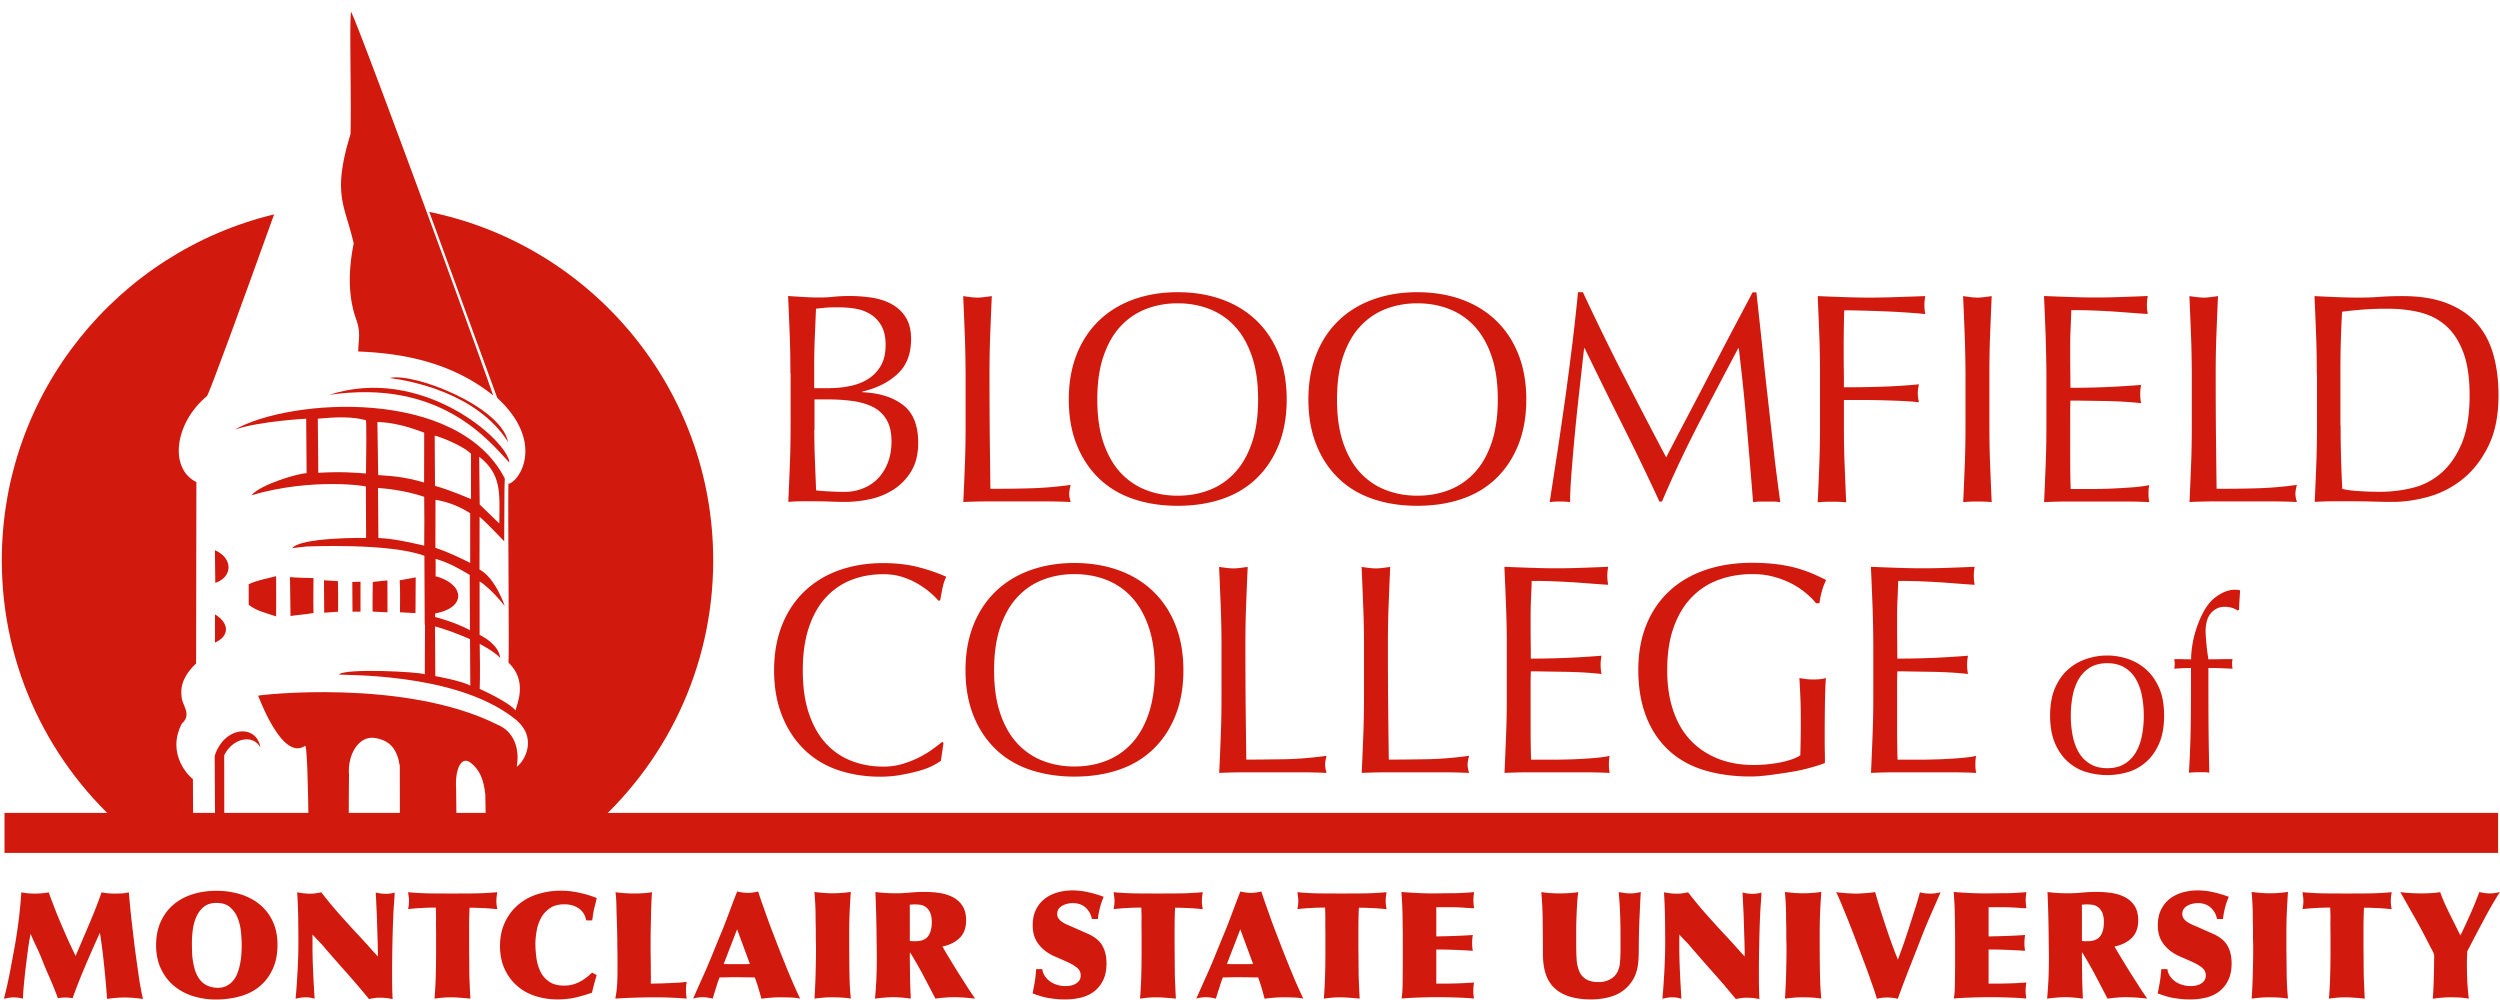
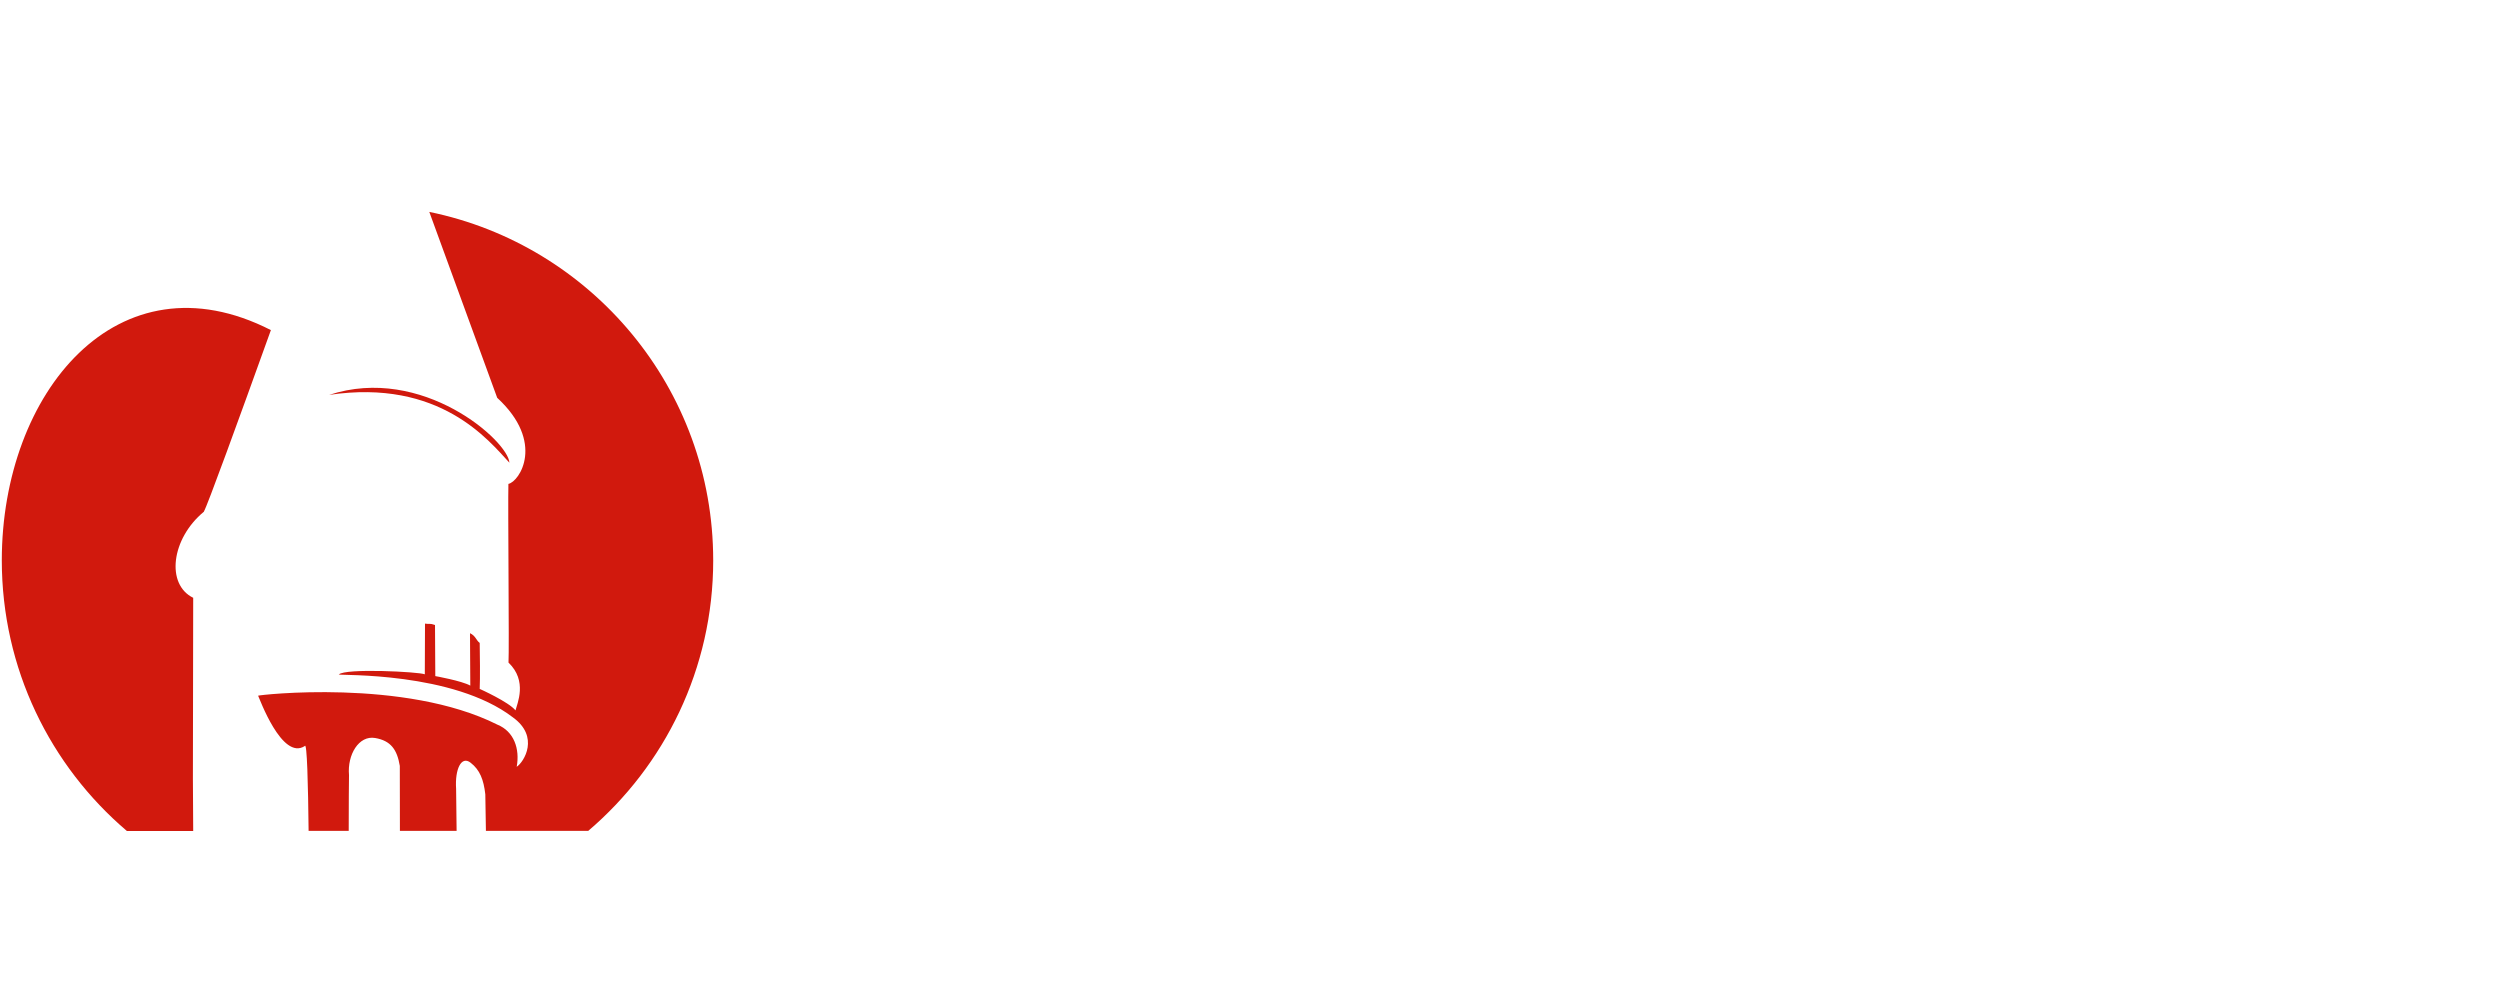
<svg xmlns="http://www.w3.org/2000/svg" xmlns:xlink="http://www.w3.org/1999/xlink" version="1.1" id="Layer_1" x="0" y="0" viewBox="0 0 250 100" style="enable-background:new 0 0 250 100" xml:space="preserve">
  <style>.st0{fill:#d1190d}</style>
-   <path class="st0" d="M.45 81.29h249.36v4H.45z" />
  <defs>
    <path id="SVGID_1_" d="M71.41 56.16c0 19.64-15.92 35.56-35.57 35.56C16.2 91.73.28 75.8.28 56.16S16.2 20.59 35.85 20.59c19.64 0 35.56 15.93 35.56 35.57z" />
  </defs>
  <clipPath id="SVGID_00000067212172488186292580000008962855053225383849_">
    <use xlink:href="#SVGID_1_" style="overflow:visible" />
  </clipPath>
-   <path style="clip-path:url(#SVGID_00000067212172488186292580000008962855053225383849_);fill:#d1190d" d="M47.96 63.48v-5.34c.01 0 1.05.62 2.52 2.47 0 0-.93-2.82-2.53-3.66l.01-5.27c.74.64 1.85 1.81 2.46 2.45.03-5.79.02-5.19.06-6.28-4.69-9.14-21.45-8.04-27.01-4.89 2.51-.85 7.15-1.09 7.15-1.09l.04 5.45c-.8 0-4.61 1.12-5.51 2.2 6.18-1.8 11.7-.89 11.44-.86l.02 5.13s-6.49-.09-7.39 1.02l1.42-.16s8.3-.38 11.8.93l.03 6.88c1.13 0 6.07 1.77 7.55 3.33-.15-1.29-1.61-2.07-2.06-2.31zM36.6 47.35c-1.22-.09-2.42-.2-4.77-.07l-.05-5.41c1.74-.16 3.4-.24 4.81.15.07.19.04 3.7.01 5.33zm5.82-4.08-.01 4.98c-2.13-.62-3.38-.65-4.59-.74l-.08-5.31c1 .04 2.38.18 4.68 1.07zm0 11.29c-1.32-.29-3.02-.7-4.58-.76l-.04-5c1.54.1 3.13.39 4.62.88.01 1.83.03 2.98 0 4.88zm1.09 7.14c.03-2.15.08-5.27.05-5.81 1.27.35 2.34.96 3.41 1.6l.03 5.53c-1.56-.84-3.49-1.32-3.49-1.32zm3.51-5.41c-1.16-.58-2.32-1.12-3.48-1.51l.01-4.8c1.22.19 2.44.68 3.47 1.35 0 1.79-.01 2.98 0 4.96zm.08-6.38s-2.19-.95-3.6-1.32l-.03-5.02c.15-.03 2.72.9 3.63 1.81v4.53zm2.83 2.44-1.96-1.9-.05-4.78c2.26 1.79 2.04 3.6 2.01 6.68z" />
-   <path style="clip-path:url(#SVGID_00000067212172488186292580000008962855053225383849_);fill-rule:evenodd;clip-rule:evenodd;fill:#d1190d" d="M22.42 75.52c.91-1.8 2.94-2.09 3.62-.76-.37-2.39-3.61-2.16-4.57.82l.04 7.51h.92l-.01-7.57z" />
-   <path style="clip-path:url(#SVGID_00000067212172488186292580000008962855053225383849_);fill:#d1190d" d="m21.53 58.29-.04-3.27c1.81.77 1.81 2.68.04 3.27zM31.35 57.81c0 1.14-.03 2.22 0 3.49-.87.16-1.53.18-2.3.3L29 57.71c.26.04 1.88.1 2.35.1zM37.26 61.16c-.02-.97.02-2.93.02-2.97l1.46-.15.01 3.19-1.49-.07zM27.61 57.62c.01 1.2.01 2.62 0 4.02-1.13-.39-1.91-.52-2.74-1.16v-2.06c.8-.39 1.92-.58 2.74-.8zM33.79 58.11c.03.95.02 1.79.02 3.06l-1.39.1-.02-3.24 1.39.08zM36.05 61.17h-.8l-.02-2.97.82-.03v3zM21.5 64.26v-2.82c1.37.81 1.55 2.12 0 2.82zM43.56 57.62c2.86.75 3.23 3.18-.18 3.75l.01-3.46M40 61.23c0-1.26.03-2.12-.03-3.2l1.6-.29-.02 3.57-1.55-.08zM50.81 44.2c-3.14-4.94-9.81-6.13-11.83-6.4 2.36-.58 11.12 2.82 11.83 6.4z" />
  <path style="clip-path:url(#SVGID_00000067212172488186292580000008962855053225383849_);fill:#d1190d" d="M50.94 46.27c-2.05-2.21-6.95-8.43-18.03-6.78 9.33-3.06 17.93 4.63 18.03 6.78z" />
-   <path class="st0" d="M19.29 77.91c-.26-.16-2.73-2.44-1.1-5.56 1.06-.93-.03-1.86-.03-2.7-.19-1.35.52-2.41 1.45-3.31l.03-18.13c-2.74-1.34-2.21-5.9 1.07-8.61 0-.01.01-.02.02-.03l-.02.01c.31-.48 3.44-9.07 6.7-18.14C11.79 25.2.18 39.26.18 56.03c0 10.84 4.85 20.55 12.51 27.07h6.63l-.03-5.19zM71.32 56.03c0-17.19-12.19-31.52-28.39-34.84l6.79 18.59.01.01c4.81 4.44 2.22 8.38 1.11 8.6-.06 2.11.09 16.64.01 17.87 1.93 1.84.86 4.11.7 4.78-.66-.84-3.58-2.15-3.58-2.15.05-1.01.02-3.63 0-4.6-.35-.24-.4-.71-.97-.97l.03 5.24c-.87-.48-3.5-.95-3.5-.95 0-1.06-.02-4.17-.03-5.11-.54-.2-.58-.06-1-.14 0 .19-.02 3.95-.02 5.07-.57-.25-7.96-.63-8.6.02.11.11 11.43-.29 17.4 4.28 2.7 1.94 1.12 4.47.39 4.95.33-1.81-.28-3.54-1.92-4.21-9.26-4.66-23.94-2.97-23.94-2.9.1.16 2.38 6.54 4.67 5.03.22-.43.33 3.82.38 8.49h4.01c0-2.6.02-4.87.03-5.58-.18-2.04.98-3.99 2.61-3.71 1.58.27 2.2 1.17 2.47 2.79 0 .31.01 3.19.01 6.5h5.67c-.03-1.99-.05-3.64-.05-4.21-.13-1.93.51-3.36 1.46-2.6.92.72 1.29 1.68 1.46 3.15 0 .2.03 1.7.06 3.66h10.23c7.64-6.51 12.5-16.22 12.5-27.06z" />
-   <path class="st0" d="M49.32 39.55c-3.83-3.08-8.45-4.21-13.5-4.4.03-1.25.26-1.82-.16-3.1-.85-2.27-.85-4.94-.29-7.7-.86-3.84-2.19-4.84-.32-10.93.1-3.21-.12-11.04.05-12.23.38.29 12.5 33.32 14.22 38.36zM79.04 37.34c0-1.32-.02-2.62-.07-3.9-.05-1.28-.1-2.56-.16-3.84.5.04 1.02.07 1.54.1s1.04.05 1.54.05 1.02-.02 1.54-.08c.52-.05 1.04-.07 1.54-.07.83 0 1.62.07 2.36.19.74.13 1.39.36 1.95.69.56.33 1.01.77 1.34 1.33.33.56.49 1.26.49 2.1 0 1.48-.45 2.64-1.35 3.48-.9.84-2.08 1.43-3.53 1.77v.06c1.73.08 3.09.51 4.09 1.29s1.5 2.03 1.5 3.75c0 1.12-.22 2.06-.67 2.82a5.58 5.58 0 0 1-1.74 1.84c-.72.47-1.51.8-2.37.99-.86.19-1.72.28-2.57.28-.47 0-.94-.01-1.41-.03-.48-.02-.95-.03-1.41-.03h-1.41c-.48 0-.95.02-1.41.06.06-1.28.11-2.55.16-3.82s.07-2.56.07-3.88v-5.15zM83 38.81c.68 0 1.35-.07 2.02-.21.67-.14 1.27-.37 1.79-.7.52-.33.95-.77 1.27-1.32.32-.55.48-1.24.48-2.08 0-.82-.15-1.47-.44-1.96-.29-.49-.66-.87-1.11-1.14-.45-.27-.95-.45-1.51-.54-.56-.09-1.12-.13-1.69-.13-.5 0-.93.01-1.28.04s-.66.07-.93.1l-.12 2.85c-.04.94-.06 1.89-.06 2.85v2.25H83zm-1.57 4.17c0 1.02.02 2.03.06 3.03l.12 3.03c.37.04.8.08 1.31.1.5.03 1.02.05 1.54.05.62 0 1.22-.11 1.79-.33.57-.22 1.07-.54 1.5-.97.43-.43.77-.96 1.02-1.59.25-.63.38-1.34.38-2.14 0-.86-.15-1.56-.45-2.11-.3-.55-.73-.98-1.29-1.29-.56-.31-1.24-.52-2.02-.64-.79-.12-1.66-.18-2.63-.18h-1.31v3.04zM96.48 33.49c-.05-1.27-.1-2.56-.16-3.88.25.04.49.07.73.1.23.03.47.05.7.05.23 0 .47-.02.7-.05.23-.03.47-.06.73-.1-.06 1.32-.11 2.61-.16 3.88s-.07 2.56-.07 3.88c0 2.52.01 4.7.03 6.55.02 1.85.04 3.5.06 4.96 1.38 0 2.69-.01 3.96-.05 1.26-.03 2.62-.14 4.07-.34-.1.36-.15.66-.15.9 0 .22.05.49.15.81-.89-.04-1.78-.06-2.68-.06h-5.37c-.86 0-1.76.02-2.69.06.06-1.24.11-2.5.16-3.78.05-1.28.07-2.58.07-3.9v-5.16c-.01-1.31-.03-2.6-.08-3.87zM106.88 39.95c0-1.7.27-3.21.8-4.54s1.28-2.45 2.24-3.37c.96-.92 2.11-1.62 3.45-2.1 1.34-.48 2.8-.72 4.39-.72 1.61 0 3.08.24 4.42.72 1.34.48 2.49 1.18 3.45 2.1.96.92 1.71 2.04 2.24 3.37.53 1.33.8 2.84.8 4.54 0 1.7-.27 3.21-.8 4.54s-1.28 2.45-2.24 3.37c-.96.92-2.11 1.6-3.45 2.05-1.34.45-2.81.67-4.42.67-1.59 0-3.05-.22-4.39-.67-1.34-.45-2.49-1.13-3.45-2.05-.96-.92-1.71-2.04-2.24-3.37-.54-1.33-.8-2.84-.8-4.54zm18.93 0c0-1.66-.2-3.09-.61-4.3s-.97-2.21-1.7-3a6.774 6.774 0 0 0-2.56-1.75c-.98-.38-2.04-.57-3.18-.57-1.12 0-2.18.19-3.16.57-.98.38-1.83.96-2.56 1.75s-1.29 1.79-1.7 3c-.41 1.21-.61 2.64-.61 4.3 0 1.66.2 3.09.61 4.3s.97 2.21 1.7 3 1.58 1.37 2.56 1.75c.98.38 2.03.57 3.16.57 1.14 0 2.21-.19 3.18-.57.98-.38 1.83-.96 2.56-1.75s1.29-1.79 1.7-3c.41-1.21.61-2.64.61-4.3zM130.84 39.95c0-1.7.27-3.21.8-4.54s1.28-2.45 2.24-3.37c.96-.92 2.11-1.62 3.45-2.1 1.34-.48 2.8-.72 4.39-.72 1.61 0 3.08.24 4.42.72 1.34.48 2.49 1.18 3.45 2.1.96.92 1.71 2.04 2.24 3.37.53 1.33.8 2.84.8 4.54 0 1.7-.27 3.21-.8 4.54s-1.28 2.45-2.24 3.37c-.96.92-2.11 1.6-3.45 2.05-1.34.45-2.81.67-4.42.67-1.59 0-3.05-.22-4.39-.67-1.34-.45-2.49-1.13-3.45-2.05-.96-.92-1.71-2.04-2.24-3.37-.53-1.33-.8-2.84-.8-4.54zm18.94 0c0-1.66-.2-3.09-.61-4.3s-.97-2.21-1.7-3a6.774 6.774 0 0 0-2.56-1.75c-.98-.38-2.04-.57-3.18-.57-1.12 0-2.18.19-3.16.57-.98.38-1.83.96-2.56 1.75s-1.29 1.79-1.7 3c-.41 1.21-.61 2.64-.61 4.3 0 1.66.2 3.09.61 4.3s.97 2.21 1.7 3 1.58 1.37 2.56 1.75c.98.38 2.03.57 3.16.57 1.14 0 2.21-.19 3.18-.57.98-.38 1.83-.96 2.56-1.75s1.29-1.79 1.7-3c.4-1.21.61-2.64.61-4.3zM162.33 37.49c1.37 2.68 2.8 5.43 4.29 8.25.19-.38.47-.92.84-1.63.37-.71.79-1.52 1.28-2.44.48-.92 1-1.91 1.56-2.98.55-1.07 1.11-2.15 1.69-3.25.57-1.1 1.14-2.18 1.7-3.24s1.09-2.05 1.57-2.97h.38c.21 1.92.41 3.77.6 5.56.18 1.79.37 3.55.57 5.28.19 1.73.39 3.44.58 5.13.19 1.69.41 3.36.64 5.02-.23-.04-.46-.06-.68-.06h-1.36c-.22 0-.45.02-.68.06-.21-2.66-.43-5.24-.64-7.74-.21-2.5-.48-5.05-.79-7.65h-.06c-1.34 2.52-2.65 5.02-3.94 7.51s-2.52 5.09-3.68 7.81h-.26c-1.16-2.52-2.38-5.04-3.65-7.57-1.27-2.53-2.54-5.11-3.82-7.75h-.06c-.14 1.24-.29 2.58-.45 4.03-.16 1.45-.32 2.88-.45 4.29-.14 1.41-.25 2.74-.35 3.99-.1 1.25-.15 2.27-.15 3.07-.31-.04-.65-.06-1.02-.06s-.71.02-1.02.06c.25-1.62.51-3.33.79-5.13.27-1.8.53-3.61.79-5.43.25-1.82.48-3.61.7-5.38.21-1.77.4-3.45.55-5.05h.49c1.32 2.83 2.67 5.59 4.04 8.27zM181.93 33.49c-.05-1.27-.1-2.56-.16-3.88.87.04 1.74.07 2.6.1.86.03 1.73.05 2.6.05.87 0 1.75-.02 2.65-.05.89-.03 1.86-.06 2.91-.1a4.579 4.579 0 0 0 0 1.8c-.52-.06-1.15-.11-1.89-.16s-1.49-.09-2.25-.12c-.77-.03-1.5-.05-2.21-.07-.71-.02-1.29-.03-1.76-.03-.02.7-.03 1.37-.04 2.01-.01.64-.01 1.28-.01 1.92 0 .7 0 1.34.01 1.93.01.59.01 1.2.01 1.84 1.28 0 2.54-.02 3.8-.06 1.25-.04 2.49-.12 3.71-.24-.08.3-.12.6-.12.9s.04.6.12.9c-.48-.06-1.03-.1-1.64-.13-.61-.03-1.25-.05-1.91-.07-.66-.02-1.33-.03-2.01-.03h-1.95v2.55c0 1.32.02 2.62.07 3.9.05 1.28.1 2.54.16 3.78-.45-.04-.92-.06-1.43-.06-.5 0-.98.02-1.42.06.06-1.24.11-2.5.16-3.78.05-1.28.07-2.58.07-3.9v-5.16c0-1.34-.02-2.63-.07-3.9zM196.47 33.49c-.05-1.27-.1-2.56-.16-3.88.25.04.49.07.73.1.23.03.47.05.7.05.23 0 .47-.02.7-.05.23-.03.47-.06.73-.1-.06 1.32-.11 2.61-.16 3.88s-.07 2.56-.07 3.88v5.16c0 1.32.02 2.62.07 3.9.05 1.28.1 2.54.16 3.78-.45-.04-.92-.06-1.43-.06-.5 0-.98.02-1.42.06.06-1.24.11-2.5.16-3.78.05-1.28.07-2.58.07-3.9v-5.16c-.01-1.32-.03-2.61-.08-3.88zM204.56 33.44c-.05-1.28-.1-2.56-.16-3.84.87.04 1.74.07 2.6.1.86.03 1.73.05 2.6.05.87 0 1.74-.02 2.59-.05.85-.03 1.72-.06 2.59-.1a4.579 4.579 0 0 0 0 1.8c-.62-.04-1.19-.08-1.7-.12-.51-.04-1.06-.08-1.63-.12-.57-.04-1.2-.07-1.88-.1-.68-.03-1.49-.05-2.44-.05-.02.64-.04 1.25-.07 1.83-.03.58-.04 1.24-.04 1.98 0 .78 0 1.54.01 2.28.01.74.01 1.3.01 1.68.85 0 1.62-.01 2.3-.03a79.43 79.43 0 0 0 3.42-.16c.47-.03.93-.06 1.35-.1a4.731 4.731 0 0 0 0 1.83c-.5-.06-1.09-.11-1.76-.15-.67-.04-1.34-.06-2.01-.07l-1.89-.03c-.59-.01-1.06-.01-1.41-.01 0 .18-.01.37-.01.58-.01.21-.01.48-.01.79V44.4c0 1.14 0 2.08.01 2.82.01.74.02 1.3.04 1.68h2.04c.74 0 1.46-.01 2.17-.05.71-.03 1.38-.07 2.01-.12.63-.05 1.18-.12 1.64-.22-.04.14-.06.3-.07.46-.01.17-.01.33-.01.46 0 .32.03.58.09.78-.87-.04-1.74-.06-2.6-.06H207.06c-.87 0-1.76.02-2.65.06.06-1.28.11-2.55.16-3.82s.07-2.56.07-3.88v-5.16c-.01-1.33-.04-2.63-.08-3.91zM219.1 33.49c-.05-1.27-.1-2.56-.16-3.88.25.04.49.07.73.1.23.03.47.05.7.05.23 0 .47-.02.7-.05.23-.03.48-.06.73-.1-.06 1.32-.11 2.61-.16 3.88s-.07 2.56-.07 3.88c0 2.52.01 4.7.03 6.55.02 1.85.04 3.5.06 4.96 1.38 0 2.69-.01 3.96-.05 1.26-.03 2.62-.14 4.07-.34-.1.36-.15.66-.15.9 0 .22.05.49.15.81-.89-.04-1.78-.06-2.68-.06h-5.37c-.86 0-1.76.02-2.69.06.06-1.24.11-2.5.16-3.78.05-1.28.07-2.58.07-3.9v-5.16c-.01-1.31-.03-2.6-.08-3.87zM231.68 37.37c0-1.32-.02-2.61-.07-3.88s-.1-2.56-.16-3.88c.74.04 1.47.07 2.2.1.73.03 1.46.05 2.2.05.74 0 1.47-.02 2.2-.08.73-.05 1.46-.07 2.2-.07 1.71 0 3.17.23 4.38.69 1.21.46 2.21 1.11 2.98 1.96.78.85 1.34 1.89 1.7 3.12.36 1.23.54 2.61.54 4.15 0 2-.33 3.68-1 5.05-.67 1.37-1.52 2.47-2.56 3.31a9.462 9.462 0 0 1-3.43 1.78c-1.25.35-2.45.52-3.59.52-.66 0-1.31-.01-1.95-.03-.64-.02-1.29-.03-1.95-.03h-1.95c-.64 0-1.29.02-1.95.06.06-1.24.11-2.5.16-3.78.05-1.28.07-2.58.07-3.9v-5.14zm2.38 5.16c0 2.16.06 4.28.17 6.36.41.1.96.18 1.66.22.7.05 1.42.07 2.15.07 1.07 0 2.13-.13 3.2-.39 1.07-.26 2.02-.75 2.86-1.47.84-.72 1.53-1.7 2.06-2.95.53-1.25.8-2.86.8-4.84 0-1.74-.21-3.17-.63-4.29-.42-1.12-.99-2-1.72-2.65-.73-.65-1.6-1.1-2.6-1.35-1.01-.25-2.11-.37-3.32-.37-.87 0-1.69.03-2.44.09-.76.06-1.44.13-2.04.21-.06.96-.1 1.96-.13 3.01-.03 1.05-.04 2.11-.04 3.19v5.16zM93.25 76.58c-.38.19-.83.36-1.37.51-.53.15-1.13.28-1.79.4-.66.12-1.35.18-2.06.18-1.53 0-2.95-.23-4.25-.67-1.3-.45-2.42-1.13-3.36-2.05-.94-.92-1.68-2.04-2.21-3.37s-.8-2.84-.8-4.54c0-1.7.27-3.21.8-4.54s1.28-2.45 2.24-3.37c.96-.92 2.11-1.62 3.45-2.1 1.34-.48 2.81-.72 4.42-.72 1.28 0 2.45.13 3.5.4 1.06.27 1.99.6 2.81.97-.16.28-.28.66-.38 1.14-.1.48-.17.88-.23 1.2l-.17.06c-.19-.24-.47-.51-.81-.81-.35-.3-.76-.59-1.22-.87-.47-.28-.99-.51-1.57-.7-.58-.19-1.22-.28-1.92-.28-1.14 0-2.21.19-3.18.57-.98.38-1.83.96-2.56 1.75s-1.29 1.79-1.7 3c-.41 1.21-.61 2.64-.61 4.3 0 1.66.2 3.09.61 4.3s.97 2.21 1.7 3 1.58 1.37 2.56 1.75c.98.38 2.04.57 3.18.57.7 0 1.34-.09 1.93-.27.59-.18 1.13-.39 1.63-.64.49-.25.94-.52 1.34-.81.4-.29.73-.54 1-.76l.12.12-.26 1.77c-.18.14-.46.32-.84.51zM96.55 67.03c0-1.7.27-3.21.8-4.54s1.28-2.45 2.24-3.37c.96-.92 2.11-1.62 3.45-2.1 1.34-.48 2.8-.72 4.39-.72 1.61 0 3.08.24 4.42.72 1.34.48 2.49 1.18 3.45 2.1.96.92 1.71 2.04 2.24 3.37.53 1.33.8 2.84.8 4.54 0 1.7-.27 3.21-.8 4.54s-1.28 2.45-2.24 3.37c-.96.92-2.11 1.6-3.45 2.05-1.34.45-2.81.67-4.42.67-1.59 0-3.05-.23-4.39-.67-1.34-.45-2.49-1.13-3.45-2.05-.96-.92-1.71-2.04-2.24-3.37-.53-1.33-.8-2.84-.8-4.54zm18.94 0c0-1.66-.2-3.09-.61-4.3s-.97-2.21-1.7-3a6.774 6.774 0 0 0-2.56-1.75c-.98-.38-2.04-.57-3.18-.57-1.12 0-2.18.19-3.16.57-.98.38-1.83.96-2.56 1.75s-1.29 1.79-1.7 3c-.41 1.21-.61 2.64-.61 4.3 0 1.66.2 3.09.61 4.3s.97 2.21 1.7 3 1.58 1.37 2.56 1.75c.98.38 2.03.57 3.16.57 1.14 0 2.21-.19 3.18-.57.98-.38 1.83-.96 2.56-1.75s1.29-1.79 1.7-3c.4-1.21.61-2.64.61-4.3zM122.07 60.57c-.05-1.27-.1-2.56-.16-3.88.25.04.49.07.73.1.23.03.47.05.7.05.23 0 .47-.02.7-.05.23-.03.47-.06.73-.1-.06 1.32-.11 2.61-.16 3.88s-.07 2.56-.07 3.88c0 2.52.01 4.7.03 6.55.02 1.85.04 3.5.06 4.96 1.38 0 2.69-.02 3.96-.04 1.26-.03 2.62-.14 4.07-.34-.1.36-.15.66-.15.9 0 .22.05.49.15.81-.89-.04-1.78-.06-2.68-.06h-5.37c-.86 0-1.76.02-2.69.06.06-1.24.11-2.5.16-3.78.05-1.28.07-2.58.07-3.9v-5.16c0-1.32-.03-2.61-.08-3.88zM136.32 60.57c-.05-1.27-.1-2.56-.16-3.88.25.04.49.07.73.1.23.03.47.05.7.05.23 0 .47-.02.7-.05.23-.03.47-.06.73-.1-.06 1.32-.11 2.61-.16 3.88s-.07 2.56-.07 3.88c0 2.52.01 4.7.03 6.55.02 1.85.04 3.5.06 4.96 1.38 0 2.69-.02 3.96-.04 1.26-.03 2.62-.14 4.07-.34-.1.36-.15.66-.15.9 0 .22.05.49.15.81-.89-.04-1.78-.06-2.68-.06h-5.37c-.86 0-1.76.02-2.69.06.06-1.24.11-2.5.16-3.78.05-1.28.07-2.58.07-3.9v-5.16c0-1.32-.03-2.61-.08-3.88zM150.6 60.52c-.05-1.28-.1-2.56-.16-3.84.87.04 1.74.07 2.6.1.86.03 1.73.05 2.6.05.87 0 1.74-.02 2.59-.05.85-.03 1.72-.06 2.59-.1a4.579 4.579 0 0 0 0 1.8c-.62-.04-1.19-.08-1.7-.12-.51-.04-1.06-.08-1.63-.12-.57-.04-1.2-.07-1.88-.1-.68-.03-1.49-.05-2.44-.05-.02.64-.04 1.25-.07 1.83-.03.58-.04 1.24-.04 1.98 0 .78 0 1.54.01 2.28.01.74.01 1.3.01 1.68.85 0 1.62-.01 2.3-.03a79.43 79.43 0 0 0 3.42-.16c.47-.03.93-.06 1.35-.1a4.731 4.731 0 0 0 0 1.83c-.5-.06-1.09-.11-1.76-.15-.67-.04-1.34-.06-2.01-.07l-1.89-.03c-.59-.01-1.06-.02-1.41-.02 0 .18-.01.37-.01.58-.01.21-.01.48-.01.79V71.47c0 1.14 0 2.08.01 2.82.01.74.02 1.3.04 1.68h2.04c.74 0 1.46-.02 2.17-.04.71-.03 1.38-.07 2.01-.12.63-.05 1.18-.12 1.64-.22-.04.14-.06.3-.07.46-.01.17-.01.33-.01.46 0 .32.03.58.09.78-.87-.04-1.74-.06-2.6-.06H153.1c-.87 0-1.76.02-2.65.06.06-1.28.11-2.55.16-3.82s.07-2.56.07-3.88v-5.16c0-1.33-.03-2.63-.08-3.91zM180.53 59.26c-.44-.36-.92-.67-1.45-.94-.53-.27-1.12-.49-1.77-.66-.65-.17-1.34-.25-2.08-.25-1.2 0-2.32.19-3.36.57-1.04.38-1.94.96-2.7 1.75-.77.79-1.37 1.79-1.8 3-.44 1.21-.65 2.64-.65 4.3 0 1.46.19 2.78.58 3.96.39 1.18.95 2.17 1.7 2.98s1.66 1.43 2.73 1.87c1.08.44 2.29.66 3.65.66a14.37 14.37 0 0 0 2.57-.24c.42-.08.8-.18 1.16-.3.36-.12.66-.26.92-.42.02-.6.03-1.2.04-1.8.01-.6.01-1.21.01-1.83 0-.7-.01-1.4-.04-2.1-.03-.7-.06-1.37-.1-2.01.48.1.95.15 1.4.15.21 0 .43-.01.64-.03.21-.02.42-.06.61-.12-.04.46-.07 1.18-.09 2.17-.02.99-.03 2.29-.03 3.91 0 .4 0 .8.01 1.21.01.41.01.81.01 1.21-.41.16-.92.33-1.53.49-.61.17-1.26.31-1.95.42-.69.11-1.38.21-2.07.3s-1.31.14-1.88.14c-1.73 0-3.28-.22-4.67-.64-1.39-.43-2.56-1.09-3.53-1.99-.97-.9-1.72-2.02-2.24-3.36-.52-1.34-.79-2.89-.79-4.65 0-1.7.27-3.21.81-4.54s1.31-2.45 2.3-3.37c.99-.92 2.19-1.62 3.59-2.1 1.41-.48 2.96-.72 4.67-.72.99 0 1.87.06 2.63.16.77.11 1.44.25 2.04.43.59.18 1.11.37 1.56.57.45.2.84.39 1.19.57-.16.28-.3.64-.42 1.08-.13.44-.21.85-.25 1.23h-.35c-.27-.34-.63-.7-1.07-1.06zM187.25 60.52c-.05-1.28-.1-2.56-.16-3.84.87.04 1.74.07 2.6.1.86.03 1.73.05 2.6.05.87 0 1.74-.02 2.59-.05.85-.03 1.72-.06 2.59-.1a4.579 4.579 0 0 0 0 1.8c-.62-.04-1.19-.08-1.7-.12-.51-.04-1.06-.08-1.63-.12-.57-.04-1.2-.07-1.88-.1-.68-.03-1.49-.05-2.44-.05-.02.64-.04 1.25-.07 1.83-.03.58-.04 1.24-.04 1.98 0 .78 0 1.54.01 2.28.01.74.01 1.3.01 1.68.85 0 1.62-.01 2.3-.03a79.43 79.43 0 0 0 3.42-.16c.48-.03.93-.06 1.35-.1a4.731 4.731 0 0 0 0 1.83c-.5-.06-1.09-.11-1.76-.15-.67-.04-1.34-.06-2.01-.07l-1.89-.03c-.59-.01-1.06-.02-1.41-.02 0 .18-.01.37-.01.58-.01.21-.01.48-.01.79V71.47c0 1.14 0 2.08.01 2.82.01.74.02 1.3.04 1.68h2.04c.74 0 1.46-.02 2.17-.04.71-.03 1.38-.07 2.01-.12.63-.05 1.18-.12 1.64-.22-.04.14-.06.3-.07.46-.01.17-.01.33-.01.46 0 .32.03.58.09.78-.87-.04-1.74-.06-2.6-.06H189.75c-.87 0-1.76.02-2.65.06.06-1.28.11-2.55.16-3.82s.07-2.56.07-3.88v-5.16c-.01-1.33-.03-2.63-.08-3.91zM205.01 71.57c0-1.1.17-2.03.5-2.79.34-.77.78-1.39 1.33-1.86.55-.48 1.16-.82 1.84-1.04a6.58 6.58 0 0 1 2.03-.33c.69 0 1.37.11 2.04.33.67.22 1.28.56 1.83 1.04s.99 1.1 1.33 1.86c.34.77.5 1.7.5 2.79 0 1.1-.17 2.03-.5 2.79-.34.77-.78 1.39-1.33 1.86-.55.48-1.16.81-1.83 1-.67.19-1.35.29-2.04.29-.67 0-1.35-.1-2.03-.29-.68-.19-1.29-.53-1.84-1-.55-.48-.99-1.1-1.33-1.86-.33-.77-.5-1.7-.5-2.79zm2.07 0c0 .68.06 1.33.18 1.96.12.63.32 1.19.6 1.68.28.49.66.88 1.13 1.17.47.29 1.05.44 1.74.44s1.27-.15 1.74-.44c.47-.29.84-.68 1.13-1.17.28-.49.48-1.05.6-1.68.12-.63.18-1.28.18-1.96 0-.68-.06-1.33-.18-1.96-.12-.63-.32-1.19-.6-1.68-.28-.49-.66-.88-1.13-1.17-.47-.29-1.05-.44-1.74-.44s-1.27.15-1.74.44c-.47.29-.84.68-1.13 1.17-.28.49-.48 1.05-.6 1.68-.12.63-.18 1.28-.18 1.96zM222.49 60.68c-.34 0-.64.07-.88.21-.24.14-.44.31-.6.53-.16.22-.27.47-.34.76-.07.29-.11.6-.11.92 0 .29.03.71.08 1.26s.12 1.07.2 1.57c.41 0 .81 0 1.21-.01.4-.01.8-.01 1.21-.01-.02.08-.03.16-.04.24-.01.08-.01.16-.01.24a1.927 1.927 0 0 0 .05.48c-.41-.02-.81-.03-1.21-.05-.4-.02-.8-.02-1.21-.02 0 1.76 0 3.5.01 5.24.01 1.73.04 3.48.08 5.23-.17-.03-.34-.05-.52-.05h-.49c-.33 0-.67.02-1.03.05.11-1.76.17-3.49.19-5.21.02-1.72.02-3.47.02-5.26-.28 0-.56.01-.84.02-.28.02-.56.03-.84.05.02-.08.03-.16.04-.24.01-.08.01-.16.01-.24 0-.08 0-.16-.01-.24-.01-.08-.02-.16-.04-.24.28 0 .57 0 .86.01.29.01.57.01.83.01 0-.47.05-.98.14-1.52.09-.55.23-1.09.41-1.62.18-.53.39-1.04.64-1.51.25-.48.53-.87.84-1.2.28-.29.64-.55 1.07-.77.43-.23.87-.34 1.33-.34.17 0 .33.02.47.07l-.06.97c-.02.32-.04.64-.04.97l-.14.07c-.37-.24-.8-.37-1.28-.37zM8.36 96.99c-.42 1-.78 1.94-1.1 2.83-.12-.02-.24-.04-.35-.05-.11-.01-.24-.02-.38-.02-.11 0-.23.01-.35.02-.12.01-.26.03-.39.05-.25-.68-.52-1.35-.81-2.01-.29-.65-.57-1.32-.84-2.01-.17-.42-.35-.82-.54-1.21-.19-.39-.37-.8-.54-1.21-.11.55-.2 1.09-.27 1.63-.07.54-.14 1.09-.21 1.66-.08.65-.14 1.24-.19 1.77-.05.53-.08 1-.1 1.43a3.196 3.196 0 0 0-1.41-.09c-.16.02-.32.06-.49.1.2-.75.37-1.51.52-2.25.15-.75.29-1.51.43-2.28.17-.87.32-1.79.45-2.74.13-.95.23-1.88.3-2.78l.04-.6c.23.05.46.08.68.1a7.906 7.906 0 0 0 1.38 0c.22-.02.45-.05.68-.1.09.26.2.56.33.9l.42 1.09c.15.38.32.77.49 1.18.17.4.34.79.51 1.18.17.38.33.75.5 1.09.16.35.31.65.44.92.45-1.04.9-2.1 1.36-3.18.46-1.08.88-2.14 1.24-3.18.22.05.44.08.65.1.22.02.44.03.67.03.23 0 .46-.01.7-.02.24-.01.47-.05.7-.11l.18 1.92c.04.39.09.84.15 1.35.06.51.12 1.04.19 1.6.06.56.14 1.12.22 1.7.08.58.16 1.12.23 1.64.07.52.15.99.23 1.41.08.43.15.77.22 1.04-.32-.04-.62-.07-.92-.1-.29-.02-.59-.04-.9-.04-.3 0-.6.01-.89.04-.3.02-.59.06-.88.1-.05-.65-.1-1.29-.16-1.92-.05-.62-.12-1.26-.19-1.92-.05-.49-.11-.98-.18-1.48-.07-.5-.13-.93-.19-1.29l-.36.79c-.42.94-.85 1.92-1.27 2.92zM21.65 89.08c.85 0 1.65.12 2.4.35.74.23 1.39.58 1.94 1.03.55.46.98 1.02 1.29 1.69.31.67.47 1.45.47 2.33 0 .93-.16 1.74-.48 2.43-.32.69-.75 1.26-1.3 1.72-.55.46-1.2.79-1.96 1-.75.21-1.56.32-2.43.32-.81 0-1.58-.12-2.31-.35a5.48 5.48 0 0 1-1.9-1.04c-.55-.46-.97-1.03-1.29-1.71-.31-.68-.47-1.45-.47-2.31 0-.89.15-1.68.46-2.36.31-.68.73-1.25 1.27-1.71.54-.46 1.18-.81 1.91-1.04.75-.24 1.55-.35 2.4-.35zm.12 9.7c.36 0 .66-.07.92-.21.26-.14.48-.32.65-.54.18-.22.32-.48.43-.78.11-.3.19-.6.25-.92.06-.31.1-.63.12-.94.02-.32.03-.61.03-.88 0-.43-.03-.89-.08-1.38-.05-.49-.17-.95-.34-1.37-.17-.42-.43-.77-.76-1.05s-.78-.42-1.33-.42c-.53 0-.95.13-1.27.39-.32.26-.57.59-.75.99-.18.4-.3.83-.36 1.3-.06.47-.09.91-.09 1.32 0 .31.01.63.02.97.01.34.05.68.11 1.01.06.33.14.65.25.94.11.3.26.56.45.8.19.23.43.42.71.55s.64.22 1.04.22zM31.89 94.13c-.22-.22-.43-.45-.64-.68V95c0 .28.01.62.02 1.03.01.41.03.83.05 1.28.02.45.04.89.07 1.34.02.45.05.85.07 1.22-.14-.04-.28-.07-.41-.1-.13-.02-.3-.04-.48-.04-.17 0-.33.01-.49.04-.16.02-.33.06-.52.1.04-.43.08-.88.11-1.35l.09-1.44.06-1.44c.01-.48.02-.93.02-1.35 0-.87-.01-1.72-.02-2.53-.01-.81-.05-1.66-.1-2.53.21.04.42.07.63.1.21.02.42.04.63.04.2 0 .39-.01.58-.04.19-.02.38-.06.57-.1.28.37.58.74.9 1.13.32.39.64.76.96 1.12.32.36.62.69.91 1.01.29.32.54.6.76.83.21.22.4.42.57.61.17.19.34.37.51.56l.5.56c.17.19.35.39.55.6 0-.45-.01-.88-.02-1.3-.01-.42-.03-.86-.04-1.3l-.03-1.03c-.01-.32-.02-.64-.04-.94-.01-.31-.03-.61-.04-.91-.01-.3-.03-.6-.05-.92.2.05.37.08.52.1a3.683 3.683 0 0 0 .95 0c.14-.02.28-.05.43-.1-.02.38-.04.75-.07 1.13-.03.38-.05.75-.07 1.13a147.334 147.334 0 0 0-.12 6.02c0 .4 0 .79.01 1.19.01.4.02.79.04 1.19-.16-.04-.35-.07-.57-.1-.22-.02-.44-.04-.65-.04-.23 0-.44.01-.62.04-.19.03-.36.06-.52.09-.34-.41-.66-.79-.96-1.15-.3-.36-.6-.7-.89-1.03-.29-.33-.58-.66-.86-.97l-.85-.97-.82-.94a8.83 8.83 0 0 0-.63-.71zM43.58 90.76c-.48 0-.94.01-1.4.04-.46.02-.91.06-1.37.11.06-.27.09-.55.09-.85 0-.13-.01-.26-.03-.39-.02-.13-.04-.29-.06-.45.74.07 1.49.11 2.22.12.74.01 1.48.01 2.22.01.71 0 1.44 0 2.19-.01.74-.01 1.51-.05 2.29-.12-.02.12-.04.25-.06.4-.02.15-.03.32-.03.51 0 .15.01.29.03.43.02.14.04.26.06.36-.46-.05-.91-.09-1.37-.11-.46-.02-.92-.04-1.4-.04-.02.33-.03.7-.04 1.12-.01.42-.01.85-.01 1.27v.8c0 .58 0 1.12.01 1.62 0 .51.01 1 .01 1.47 0 .48.02.94.04 1.4.02.46.04.93.07 1.41-.52-.05-.92-.08-1.21-.1-.29-.02-.51-.03-.65-.03-.42 0-.77.02-1.05.05-.28.03-.51.06-.68.08.03-.28.05-.59.07-.94.02-.35.04-.71.05-1.1l.03-1.18c0-.4.01-.78.01-1.15v-1.96c0-.38-.01-.81-.01-1.3.02-.48 0-.98-.02-1.47zM57.86 90.83c-.4-.27-.87-.4-1.41-.4-.56 0-1.02.11-1.38.34-.37.23-.66.53-.89.89-.22.37-.38.78-.48 1.24-.09.46-.15.93-.16 1.39 0 .49.03.98.1 1.5.07.51.21.97.41 1.38.2.41.49.74.87 1s.87.39 1.47.39c.35 0 .66-.04.93-.12.27-.08.52-.18.75-.31.23-.13.44-.27.62-.42.19-.15.36-.3.52-.45l.46.25c-.09.29-.17.58-.25.87-.08.29-.15.59-.22.89-.45.16-.95.31-1.51.45s-1.21.22-1.96.22c-.79 0-1.54-.12-2.24-.35-.7-.23-1.31-.58-1.82-1.04-.52-.46-.92-1.02-1.22-1.68-.3-.66-.45-1.41-.45-2.24 0-.89.16-1.68.48-2.37.32-.69.75-1.27 1.3-1.75s1.2-.84 1.94-1.08a7.7 7.7 0 0 1 2.38-.36c.6 0 1.2.07 1.81.2.61.13 1.2.31 1.76.53-.03.17-.07.33-.11.5-.04.16-.09.33-.13.5-.05.21-.09.41-.12.62l-.09.62h-.6c-.1-.54-.36-.94-.76-1.21zM65.08 98.36c.1 0 .3 0 .6-.01.3 0 .63-.01.99-.03.36-.01.73-.03 1.09-.05.37-.02.67-.05.91-.09-.02.11-.04.24-.05.38-.01.14-.02.31-.02.48a5.362 5.362 0 0 0 .07.82c-.62-.05-1.18-.08-1.67-.1-.49-.02-.98-.03-1.47-.03-.54 0-1.15.01-1.84.03-.69.02-1.41.05-2.16.1.09-.44.15-.9.18-1.38.03-.49.04-.94.04-1.37v-.77c0-.48 0-.91-.01-1.3s-.01-.76-.01-1.11c-.01-.35-.01-.68-.02-1l-.03-1c-.02-.46-.03-.92-.04-1.41-.01-.48-.04-.92-.09-1.3.62.09 1.26.13 1.9.13.31 0 .6-.01.89-.03.28-.02.57-.05.87-.1-.03.26-.05.6-.07 1.03s-.03.89-.04 1.38l-.03 1.44c-.01.48-.01.89-.01 1.24v.68c0 .14 0 .37.01.69 0 .32.01.66.01 1.02s0 .69.01 1.01c-.01.31-.01.53-.01.65zM71.27 99.86a8.84 8.84 0 0 0-.5-.1c-.16-.02-.33-.04-.51-.04-.17 0-.33.01-.5.04-.16.02-.32.06-.45.1l.88-1.98c.14-.3.29-.64.46-1.03.17-.39.34-.81.53-1.26.18-.45.37-.91.57-1.4.2-.49.4-.97.6-1.46.11-.28.23-.6.37-.96.14-.36.27-.72.4-1.07a56.212 56.212 0 0 1 .6-1.55c.17.04.34.07.52.1.18.02.35.04.52.04.18 0 .36-.01.54-.04.18-.02.35-.06.52-.1.11.36.25.78.42 1.26.17.48.35.99.54 1.52.19.53.39 1.06.6 1.59.2.53.39 1.02.57 1.48.21.53.39.99.56 1.4.16.41.32.79.47 1.15.15.36.31.73.47 1.09.16.37.35.77.56 1.22-.29-.06-.61-.1-.97-.11-.36-.01-.68-.02-.98-.02-.32 0-.64.01-.96.04-.32.02-.64.06-.96.1-.1-.38-.2-.74-.31-1.09-.1-.35-.22-.69-.35-1.04-.33 0-.65 0-.98-.01-.33 0-.65-.01-.98-.01-.26 0-.52 0-.78.01s-.52.01-.78.01c-.14.35-.26.7-.36 1.06-.12.35-.22.71-.33 1.06zm1.1-3.46c.11.01.22.01.33.01h1.96c.11 0 .22 0 .33-.01l-1.28-3.47-1.34 3.47zM84.95 97.49c.01.87.06 1.66.13 2.37-.28-.05-.58-.08-.9-.1-.32-.02-.64-.03-.96-.03-.32 0-.63.01-.94.04-.31.03-.59.06-.83.09.05-.83.09-1.65.11-2.45.02-.8.04-1.62.04-2.45 0-.2 0-.44-.01-.74-.01-.29-.01-.59-.01-.9 0-.32 0-.62-.01-.92-.01-.29-.01-.54-.01-.74 0-.35-.01-.74-.03-1.18-.02-.44-.05-.86-.09-1.28.26.03.56.06.89.09.34.03.64.04.92.04.31 0 .62-.01.95-.04.33-.02.62-.06.88-.1-.05.71-.09 1.42-.12 2.11s-.04 1.4-.04 2.11v1.49c.01.87.01 1.72.03 2.59zM94.57 95.22c.21.35.43.72.68 1.12.24.4.49.81.75 1.21.26.41.52.81.77 1.21.26.4.51.76.74 1.1-.35-.04-.69-.07-1.04-.1-.35-.02-.69-.04-1.04-.04-.34 0-.65.01-.95.04-.3.02-.61.06-.94.1-.4-.77-.8-1.54-1.2-2.3-.4-.76-.84-1.52-1.32-2.3h-.04c0 .65.01 1.39.02 2.21.01.82.04 1.61.08 2.39-.29-.04-.58-.07-.86-.1-.29-.02-.59-.04-.89-.04-.28 0-.57.01-.87.04-.3.02-.62.06-.96.1.05-.51.09-1.11.13-1.81.03-.7.05-1.41.05-2.12 0-.33 0-.74-.01-1.23s-.01-1.03-.02-1.63c-.01-.6-.02-1.22-.04-1.88-.02-.66-.04-1.32-.07-1.99.35.05.69.08 1.03.1.34.02.67.03.99.03.48 0 .95-.02 1.42-.07.47-.04.94-.07 1.42-.07.5 0 .99.03 1.5.1.5.07.95.21 1.35.41.4.2.73.49.98.86s.38.87.38 1.48c0 .75-.22 1.34-.65 1.76s-1 .7-1.72.85l.33.57zm-3.59-1.13c.05.01.1.02.14.02.04.01.09.01.14.01h.27c.61 0 1.04-.17 1.29-.51.24-.34.36-.8.36-1.38 0-.42-.06-.74-.17-.98-.11-.24-.26-.42-.42-.54-.17-.12-.35-.2-.56-.23a3.817 3.817 0 0 0-.81-.03c-.08.01-.16.01-.24.02v3.62zM104.5 97.63c.14.21.32.38.53.53.21.14.44.26.71.33.26.08.54.12.83.12.18 0 .36-.02.54-.06.18-.04.34-.1.48-.19.14-.08.26-.2.35-.33.09-.14.13-.3.13-.49a.95.95 0 0 0-.12-.48c-.08-.14-.22-.28-.42-.42-.2-.14-.46-.29-.79-.44-.33-.15-.74-.33-1.23-.54-.66-.28-1.21-.68-1.62-1.2-.42-.52-.62-1.16-.62-1.91 0-.6.1-1.11.31-1.55.21-.44.49-.8.85-1.09.36-.29.78-.5 1.26-.65.48-.14.99-.22 1.54-.22.54 0 1.07.06 1.59.18.53.12 1.04.27 1.55.46-.15.34-.28.7-.38 1.1-.1.4-.17.77-.2 1.12h-.6c-.08-.45-.29-.82-.62-1.13-.33-.31-.77-.46-1.3-.46-.16 0-.33.02-.51.06-.18.04-.35.1-.51.19-.15.08-.28.19-.38.33-.1.13-.15.3-.15.5 0 .19.05.35.15.48.1.13.23.26.4.36.17.11.37.21.61.31s.49.21.76.33l1.15.51c.66.29 1.14.67 1.43 1.16.29.49.43 1.09.43 1.8 0 .62-.1 1.17-.31 1.62-.21.46-.5.83-.86 1.13-.37.3-.8.51-1.31.65-.51.13-1.05.2-1.64.2-.33 0-.62-.01-.89-.04-.27-.02-.53-.06-.78-.1-.25-.04-.51-.1-.77-.18-.26-.08-.54-.17-.83-.28.04-.21.08-.4.11-.57.03-.17.07-.35.1-.54.03-.18.06-.38.08-.59.02-.21.05-.45.07-.73h.61c.03.28.13.51.27.72zM114.13 90.76c-.48 0-.94.01-1.4.04-.46.02-.91.06-1.37.11.06-.27.09-.55.09-.85 0-.13-.01-.26-.03-.39-.02-.13-.04-.29-.06-.45.74.07 1.49.11 2.22.12.74.01 1.48.01 2.22.01.71 0 1.44 0 2.19-.01.74-.01 1.51-.05 2.29-.12-.02.12-.04.25-.06.4-.02.15-.03.32-.03.51 0 .15.01.29.03.43.02.14.04.26.06.36-.46-.05-.91-.09-1.37-.11-.46-.02-.92-.04-1.4-.04-.02.33-.03.7-.04 1.12-.01.42-.01.85-.01 1.27v.8c0 .58 0 1.12.01 1.62 0 .51.01 1 .01 1.47 0 .48.02.94.04 1.4.02.46.04.93.07 1.41-.52-.05-.92-.08-1.21-.1-.29-.02-.51-.03-.65-.03-.42 0-.77.02-1.05.05-.28.03-.51.06-.68.08.03-.28.05-.59.07-.94.02-.35.04-.71.05-1.1l.03-1.18c0-.4.01-.78.01-1.15v-1.96c0-.38-.01-.81-.01-1.3.02-.48 0-.98-.02-1.47zM121.59 99.86a8.84 8.84 0 0 0-.5-.1c-.16-.02-.33-.04-.51-.04-.17 0-.33.01-.5.04-.16.02-.32.06-.45.1l.88-1.98c.14-.3.29-.64.46-1.03.17-.39.34-.81.53-1.26.18-.45.37-.91.57-1.4.2-.49.4-.97.6-1.46.11-.28.23-.6.37-.96.14-.36.27-.72.4-1.07a56.212 56.212 0 0 1 .6-1.55c.17.04.34.07.52.1.18.02.35.04.52.04.18 0 .36-.01.54-.04.18-.02.35-.06.52-.1.11.36.25.78.42 1.26.17.48.35.99.54 1.52.19.53.39 1.06.6 1.59.2.53.39 1.02.57 1.48.21.53.39.99.56 1.4.16.41.32.79.47 1.15.15.36.3.73.47 1.09.16.37.35.77.56 1.22-.29-.06-.61-.1-.97-.11s-.68-.02-.98-.02c-.32 0-.64.01-.96.04-.32.02-.64.06-.96.1-.1-.38-.2-.74-.3-1.09-.1-.35-.22-.69-.35-1.04-.33 0-.65 0-.98-.01-.33 0-.65-.01-.98-.01-.26 0-.52 0-.78.01s-.52.01-.78.01c-.14.35-.26.7-.36 1.06-.13.35-.23.71-.34 1.06zm1.1-3.46c.11.01.22.01.33.01h1.96c.11 0 .22 0 .33-.01l-1.28-3.47-1.34 3.47zM132.51 90.76c-.48 0-.94.01-1.4.04-.46.02-.91.06-1.37.11.06-.27.09-.55.09-.85 0-.13-.01-.26-.03-.39-.02-.13-.04-.29-.06-.45.74.07 1.49.11 2.22.12.74.01 1.48.01 2.22.01.71 0 1.44 0 2.19-.01.74-.01 1.51-.05 2.29-.12-.02.12-.04.25-.06.4-.02.15-.03.32-.03.51 0 .15.01.29.03.43.02.14.04.26.06.36-.46-.05-.91-.09-1.37-.11-.46-.02-.92-.04-1.4-.04-.02.33-.03.7-.04 1.12-.01.42-.01.85-.01 1.27v.8c0 .58 0 1.12.01 1.62 0 .51.01 1 .01 1.47 0 .48.02.94.04 1.4.02.46.04.93.07 1.41-.52-.05-.92-.08-1.21-.1-.29-.02-.51-.03-.65-.03-.42 0-.77.02-1.05.05-.28.03-.51.06-.68.08.03-.28.05-.59.07-.94.02-.35.04-.71.05-1.1l.03-1.18c0-.4.01-.78.01-1.15v-1.96c0-.38-.01-.81-.01-1.3.01-.48 0-.98-.02-1.47zM144.66 98.36c.14 0 .33 0 .57-.01.24 0 .5-.01.77-.02s.53-.02.78-.04c.25-.01.46-.03.62-.04-.02.14-.04.28-.05.42-.01.14-.02.29-.02.42s.01.26.02.39.03.25.05.37c-.61-.05-1.21-.08-1.81-.1a53.878 53.878 0 0 0-3.61 0c-.61.02-1.21.05-1.82.1.03-.21.05-.41.07-.6.01-.19.02-.41.03-.66 0-.25.01-.56.01-.92s.01-.83.01-1.39v-1.62c0-.78 0-1.43-.01-1.94s-.01-.96-.02-1.35c-.01-.39-.02-.74-.04-1.07-.02-.33-.04-.69-.07-1.1.52.04 1.03.07 1.55.1.52.02 1.03.04 1.55.04.29 0 .62 0 .99-.01.37 0 .75-.01 1.13-.01.38 0 .75-.02 1.11-.04.36-.02.67-.04.94-.07-.02.14-.04.27-.05.39-.01.12-.02.26-.02.39a5.902 5.902 0 0 0 .07.84c-.38-.02-.75-.04-1.12-.07-.37-.02-.73-.04-1.1-.04h-1.56v2.92c.12 0 .3 0 .54-.01.24 0 .52-.01.84-.02.32-.01.68-.02 1.06-.04.39-.02.79-.04 1.21-.07-.02.14-.04.27-.05.39a4.401 4.401 0 0 0 .05 1.19c-.3-.02-.58-.04-.86-.05-.27-.01-.55-.03-.83-.04l-.9-.03c-.32 0-.67-.01-1.06-.01v3.41h1.03zM154.29 95.37c0-1.25-.01-2.37-.02-3.35s-.06-1.92-.14-2.81c.33.05.64.08.93.1a13.987 13.987 0 0 0 1.86 0c.3-.02.61-.05.91-.1-.04.24-.07.53-.1.87-.02.34-.04.7-.06 1.08-.01.38-.03.76-.04 1.14-.01.38-.01.73-.01 1.05v1c0 .55.01 1.05.04 1.52.02.47.11.87.25 1.22s.36.62.68.82c.31.2.75.3 1.32.3.36 0 .71-.08 1.05-.25s.6-.41.77-.74c.14-.27.22-.54.25-.8s.05-.57.06-.91c.01-.18.01-.36.01-.54v-1.61c0-.63-.01-1.28-.04-1.96-.02-.68-.07-1.41-.14-2.19.2.03.39.06.58.09.19.03.38.04.58.04.19 0 .37-.01.54-.04.17-.02.34-.06.51-.1-.03.46-.06.95-.08 1.49-.02.54-.05 1.06-.07 1.56-.02.51-.03.97-.04 1.41-.01.43-.01.78-.01 1.03 0 .45-.01.85-.03 1.21-.02.36-.06.69-.13.99-.07.3-.17.59-.3.85-.13.26-.3.52-.52.78-.45.51-.99.87-1.64 1.09-.65.22-1.37.33-2.15.33-1.61 0-2.81-.36-3.6-1.08-.82-.71-1.22-1.87-1.22-3.49zM168.57 94.13c-.22-.22-.43-.45-.64-.68V95c0 .28.01.62.02 1.03.01.41.03.83.05 1.28.02.45.04.89.07 1.34.02.45.05.85.07 1.22-.14-.04-.28-.07-.41-.1-.13-.02-.3-.04-.48-.04-.17 0-.33.01-.49.04-.16.02-.33.06-.52.1.04-.43.08-.88.11-1.35l.09-1.44.06-1.44c.01-.48.02-.93.02-1.35 0-.87-.01-1.72-.02-2.53-.01-.81-.05-1.66-.1-2.53.21.04.42.07.63.1.21.02.42.04.63.04.2 0 .39-.01.58-.04.19-.02.38-.06.57-.1.28.37.58.74.9 1.13.32.39.64.76.96 1.12.32.36.62.69.91 1.01.29.32.54.6.76.83.21.22.4.42.57.61.17.19.34.37.51.56l.5.56c.17.19.35.39.55.6 0-.45-.01-.88-.02-1.3-.01-.42-.03-.86-.04-1.3l-.03-1.03c-.01-.32-.02-.64-.04-.94-.01-.31-.03-.61-.04-.91s-.03-.6-.05-.92c.2.05.37.08.52.1a3.683 3.683 0 0 0 .95 0c.14-.02.28-.05.43-.1-.02.38-.04.75-.07 1.13-.03.38-.05.75-.07 1.13a147.334 147.334 0 0 0-.12 6.02c0 .4 0 .79.01 1.19.01.4.02.79.04 1.19-.16-.04-.35-.07-.57-.1-.22-.02-.44-.04-.65-.04-.23 0-.44.01-.62.04-.19.03-.36.06-.52.09-.34-.41-.66-.79-.96-1.15-.3-.36-.6-.7-.89-1.03-.29-.33-.58-.66-.86-.97l-.85-.97-.82-.94c-.2-.26-.41-.49-.63-.71zM182 97.49c.01.87.06 1.66.13 2.37-.28-.05-.58-.08-.9-.1-.32-.02-.64-.03-.96-.03-.32 0-.63.01-.94.04-.31.03-.59.06-.83.09.05-.83.09-1.65.11-2.45.02-.8.04-1.62.04-2.45 0-.2 0-.44-.01-.74-.01-.29-.01-.59-.01-.9 0-.32 0-.62-.01-.92-.01-.29-.01-.54-.01-.74 0-.35-.01-.74-.03-1.18-.02-.44-.05-.86-.09-1.28.26.03.56.06.89.09.34.03.64.04.92.04.31 0 .62-.01.95-.04.33-.02.62-.06.88-.1-.05.71-.09 1.42-.12 2.11s-.04 1.4-.04 2.11v1.49c.01.87.01 1.72.03 2.59zM187.51 89.21c.03.1.12.39.26.88s.32 1.06.54 1.73c.21.66.45 1.37.71 2.11.26.74.52 1.42.77 2.03.2-.53.39-1.07.59-1.62.19-.56.4-1.19.63-1.9.17-.54.34-1.07.51-1.6.17-.53.33-1.07.47-1.61.18.05.35.08.52.1.17.02.34.03.51.03.22 0 .41-.01.57-.04.16-.03.32-.06.47-.09-.3.68-.6 1.37-.9 2.05-.3.68-.59 1.37-.87 2.07-.24.61-.46 1.19-.67 1.72-.21.53-.41 1.05-.61 1.55-.2.51-.4 1.02-.6 1.55-.2.53-.41 1.1-.63 1.71a4.351 4.351 0 0 0-1.58-.1c-.17.02-.34.05-.51.1-.07-.24-.17-.56-.31-.97-.14-.41-.3-.86-.48-1.37-.18-.51-.38-1.05-.6-1.62-.21-.58-.43-1.15-.65-1.73-.22-.58-.43-1.14-.65-1.68-.21-.55-.41-1.04-.6-1.49-.18-.45-.34-.83-.48-1.15-.13-.32-.24-.54-.31-.65.35.04.69.07 1.03.1.34.02.69.04 1.03.04.64-.02 1.25-.06 1.84-.15zM199.89 98.36c.14 0 .33 0 .57-.01.24 0 .5-.01.77-.02s.53-.02.78-.04c.25-.01.46-.03.62-.04-.02.14-.04.28-.05.42-.01.14-.02.29-.02.42s.01.26.02.39.03.25.05.37c-.61-.05-1.21-.08-1.81-.1a53.878 53.878 0 0 0-3.61 0c-.61.02-1.21.05-1.82.1.03-.21.05-.41.07-.6.01-.19.02-.41.03-.66 0-.25.01-.56.01-.92s.01-.83.01-1.39v-1.62c0-.78 0-1.43-.01-1.94s-.01-.96-.02-1.35c-.01-.39-.02-.74-.04-1.07-.02-.33-.04-.69-.07-1.1.52.04 1.03.07 1.55.1.52.02 1.03.04 1.55.04.29 0 .62 0 .99-.01.37 0 .75-.01 1.13-.01.38 0 .75-.02 1.11-.04.36-.02.67-.04.94-.07-.02.14-.04.27-.05.39-.01.12-.02.26-.02.39a5.902 5.902 0 0 0 .07.84c-.38-.02-.75-.04-1.12-.07-.37-.02-.73-.04-1.1-.04h-1.56v2.92c.12 0 .3 0 .54-.01.24 0 .52-.01.84-.02.32-.01.68-.02 1.06-.04.39-.02.79-.04 1.21-.07-.02.14-.04.27-.05.39a4.401 4.401 0 0 0 .05 1.19c-.3-.02-.58-.04-.86-.05-.27-.01-.55-.03-.83-.04l-.9-.03c-.32 0-.67-.01-1.06-.01v3.41h1.03zM211.78 95.22c.21.35.43.72.68 1.12.24.4.49.81.75 1.21.26.41.52.81.77 1.21.26.4.51.76.74 1.1-.35-.04-.69-.07-1.04-.1-.35-.02-.69-.04-1.04-.04-.34 0-.65.01-.95.04-.3.02-.61.06-.94.1-.4-.77-.8-1.54-1.2-2.3-.4-.76-.84-1.52-1.32-2.3h-.04c0 .65.01 1.39.02 2.21.01.82.04 1.61.08 2.39-.29-.04-.58-.07-.86-.1-.29-.02-.59-.04-.89-.04-.28 0-.57.01-.87.04-.3.02-.62.06-.96.1.05-.51.09-1.11.13-1.81.03-.7.05-1.41.05-2.12 0-.33 0-.74-.01-1.23s-.01-1.03-.02-1.63c-.01-.6-.02-1.22-.04-1.88-.02-.66-.04-1.32-.07-1.99.35.05.69.08 1.03.1.34.02.67.03.99.03.48 0 .95-.02 1.42-.07.47-.04.94-.07 1.42-.07.5 0 .99.03 1.5.1.5.07.95.21 1.35.41.4.2.73.49.98.86s.38.87.38 1.48c0 .75-.22 1.34-.65 1.76-.43.42-1 .7-1.72.85l.33.57zm-3.59-1.13c.05.01.1.02.14.02.04.01.09.01.14.01h.27c.61 0 1.04-.17 1.29-.51.24-.34.36-.8.36-1.38 0-.42-.06-.74-.17-.98-.11-.24-.26-.42-.42-.54-.17-.12-.35-.2-.56-.23a3.817 3.817 0 0 0-.81-.03c-.08.01-.16.01-.24.02v3.62zM217.01 97.63c.14.21.32.38.53.53.21.14.44.26.71.33.26.08.54.12.83.12.18 0 .36-.02.54-.06.18-.04.34-.1.48-.19.14-.08.26-.2.35-.33.09-.14.13-.3.13-.49a.95.95 0 0 0-.12-.48c-.08-.14-.22-.28-.42-.42-.2-.14-.46-.29-.79-.44-.33-.15-.74-.33-1.23-.54-.66-.28-1.21-.68-1.62-1.2-.42-.52-.62-1.16-.62-1.91 0-.6.1-1.11.31-1.55.21-.44.49-.8.85-1.09.36-.29.78-.5 1.26-.65.48-.14.99-.22 1.54-.22.54 0 1.07.06 1.59.18.53.12 1.04.27 1.55.46-.15.34-.28.7-.38 1.1-.1.4-.17.77-.2 1.12h-.6c-.08-.45-.29-.82-.62-1.13-.33-.31-.77-.46-1.3-.46-.16 0-.33.02-.51.06-.18.04-.35.1-.51.19-.15.08-.28.19-.38.33-.1.13-.15.3-.15.5 0 .19.05.35.15.48.1.13.23.26.4.36.17.11.37.21.61.31s.49.21.76.33l1.15.51c.66.29 1.14.67 1.43 1.16.29.49.43 1.09.43 1.8 0 .62-.1 1.17-.31 1.62-.21.46-.5.83-.86 1.13-.37.3-.8.51-1.31.65-.51.13-1.05.2-1.64.2-.33 0-.62-.01-.89-.04-.27-.02-.53-.06-.78-.1-.25-.04-.51-.1-.77-.18-.26-.08-.54-.17-.83-.28.04-.21.08-.4.11-.57.03-.17.07-.35.1-.54.03-.18.06-.38.08-.59.02-.21.05-.45.07-.73h.61c.03.28.12.51.27.72zM228.67 97.49c.01.87.06 1.66.13 2.37-.28-.05-.58-.08-.9-.1-.32-.02-.64-.03-.96-.03-.32 0-.63.01-.94.04-.31.03-.59.06-.83.09.05-.83.09-1.65.11-2.45.02-.8.04-1.62.04-2.45 0-.2 0-.44-.01-.74-.01-.29-.01-.59-.01-.9 0-.32 0-.62-.01-.92-.01-.29-.01-.54-.01-.74 0-.35-.01-.74-.03-1.18-.02-.44-.05-.86-.09-1.28.26.03.56.06.89.09.34.03.64.04.92.04.31 0 .62-.01.95-.04.33-.02.62-.06.88-.1-.05.71-.09 1.42-.12 2.11s-.04 1.4-.04 2.11v1.49l.03 2.59zM233.02 90.76c-.48 0-.94.01-1.4.04-.46.02-.91.06-1.37.11.06-.27.09-.55.09-.85 0-.13-.01-.26-.03-.39-.02-.13-.04-.29-.06-.45.74.07 1.49.11 2.22.12.74.01 1.48.01 2.22.01.71 0 1.44 0 2.19-.01.74-.01 1.51-.05 2.29-.12-.02.12-.04.25-.06.4-.02.15-.03.32-.03.51 0 .15.01.29.03.43.02.14.04.26.06.36-.46-.05-.91-.09-1.37-.11-.46-.02-.92-.04-1.4-.04-.02.33-.03.7-.04 1.12-.01.42-.01.85-.01 1.27v.8c0 .58 0 1.12.01 1.62 0 .51.01 1 .01 1.47 0 .48.02.94.04 1.4.02.46.04.93.07 1.41-.52-.05-.92-.08-1.21-.1-.29-.02-.51-.03-.65-.03-.42 0-.77.02-1.05.05-.28.03-.51.06-.68.08.03-.28.05-.59.07-.94.02-.35.04-.71.05-1.1l.03-1.18c0-.4.01-.78.01-1.15v-1.96c0-.38-.01-.81-.01-1.3.02-.48 0-.98-.02-1.47zM246.7 95.77c-.01.21-.01.42-.01.62 0 .6.01 1.18.04 1.75.03.57.08 1.14.15 1.72-.36-.06-.68-.1-.97-.11-.29-.01-.56-.02-.81-.02-.31 0-.61.01-.91.04-.3.02-.6.06-.91.1.03-.36.05-.75.07-1.19.02-.44.03-.86.04-1.27.01-.41.02-.78.02-1.12 0-.33.01-.57.01-.72a.84.84 0 0 0-.08-.3c-.05-.12-.14-.28-.25-.48-.26-.51-.51-1-.76-1.47-.25-.48-.52-.97-.8-1.47-.26-.45-.51-.89-.75-1.32-.24-.43-.49-.87-.75-1.32.37.05.73.08 1.09.1a16.535 16.535 0 0 0 2.01 0c.34-.02.63-.05.89-.1.09.26.18.51.28.74.1.24.22.51.37.83.15.31.33.69.55 1.12.22.44.49.99.82 1.65.35-.71.68-1.43 1-2.15.32-.72.62-1.45.89-2.19l.51.09c.17.03.34.04.51.04.19 0 .37-.01.56-.04.18-.02.34-.06.48-.1-.57.9-1.1 1.82-1.59 2.75-.5.93-.99 1.86-1.47 2.79l-.21.4c0 .22-.01.42-.02.63z" />
+   <path class="st0" d="M19.29 77.91l.03-18.13c-2.74-1.34-2.21-5.9 1.07-8.61 0-.01.01-.02.02-.03l-.02.01c.31-.48 3.44-9.07 6.7-18.14C11.79 25.2.18 39.26.18 56.03c0 10.84 4.85 20.55 12.51 27.07h6.63l-.03-5.19zM71.32 56.03c0-17.19-12.19-31.52-28.39-34.84l6.79 18.59.01.01c4.81 4.44 2.22 8.38 1.11 8.6-.06 2.11.09 16.64.01 17.87 1.93 1.84.86 4.11.7 4.78-.66-.84-3.58-2.15-3.58-2.15.05-1.01.02-3.63 0-4.6-.35-.24-.4-.71-.97-.97l.03 5.24c-.87-.48-3.5-.95-3.5-.95 0-1.06-.02-4.17-.03-5.11-.54-.2-.58-.06-1-.14 0 .19-.02 3.95-.02 5.07-.57-.25-7.96-.63-8.6.02.11.11 11.43-.29 17.4 4.28 2.7 1.94 1.12 4.47.39 4.95.33-1.81-.28-3.54-1.92-4.21-9.26-4.66-23.94-2.97-23.94-2.9.1.16 2.38 6.54 4.67 5.03.22-.43.33 3.82.38 8.49h4.01c0-2.6.02-4.87.03-5.58-.18-2.04.98-3.99 2.61-3.71 1.58.27 2.2 1.17 2.47 2.79 0 .31.01 3.19.01 6.5h5.67c-.03-1.99-.05-3.64-.05-4.21-.13-1.93.51-3.36 1.46-2.6.92.72 1.29 1.68 1.46 3.15 0 .2.03 1.7.06 3.66h10.23c7.64-6.51 12.5-16.22 12.5-27.06z" />
</svg>